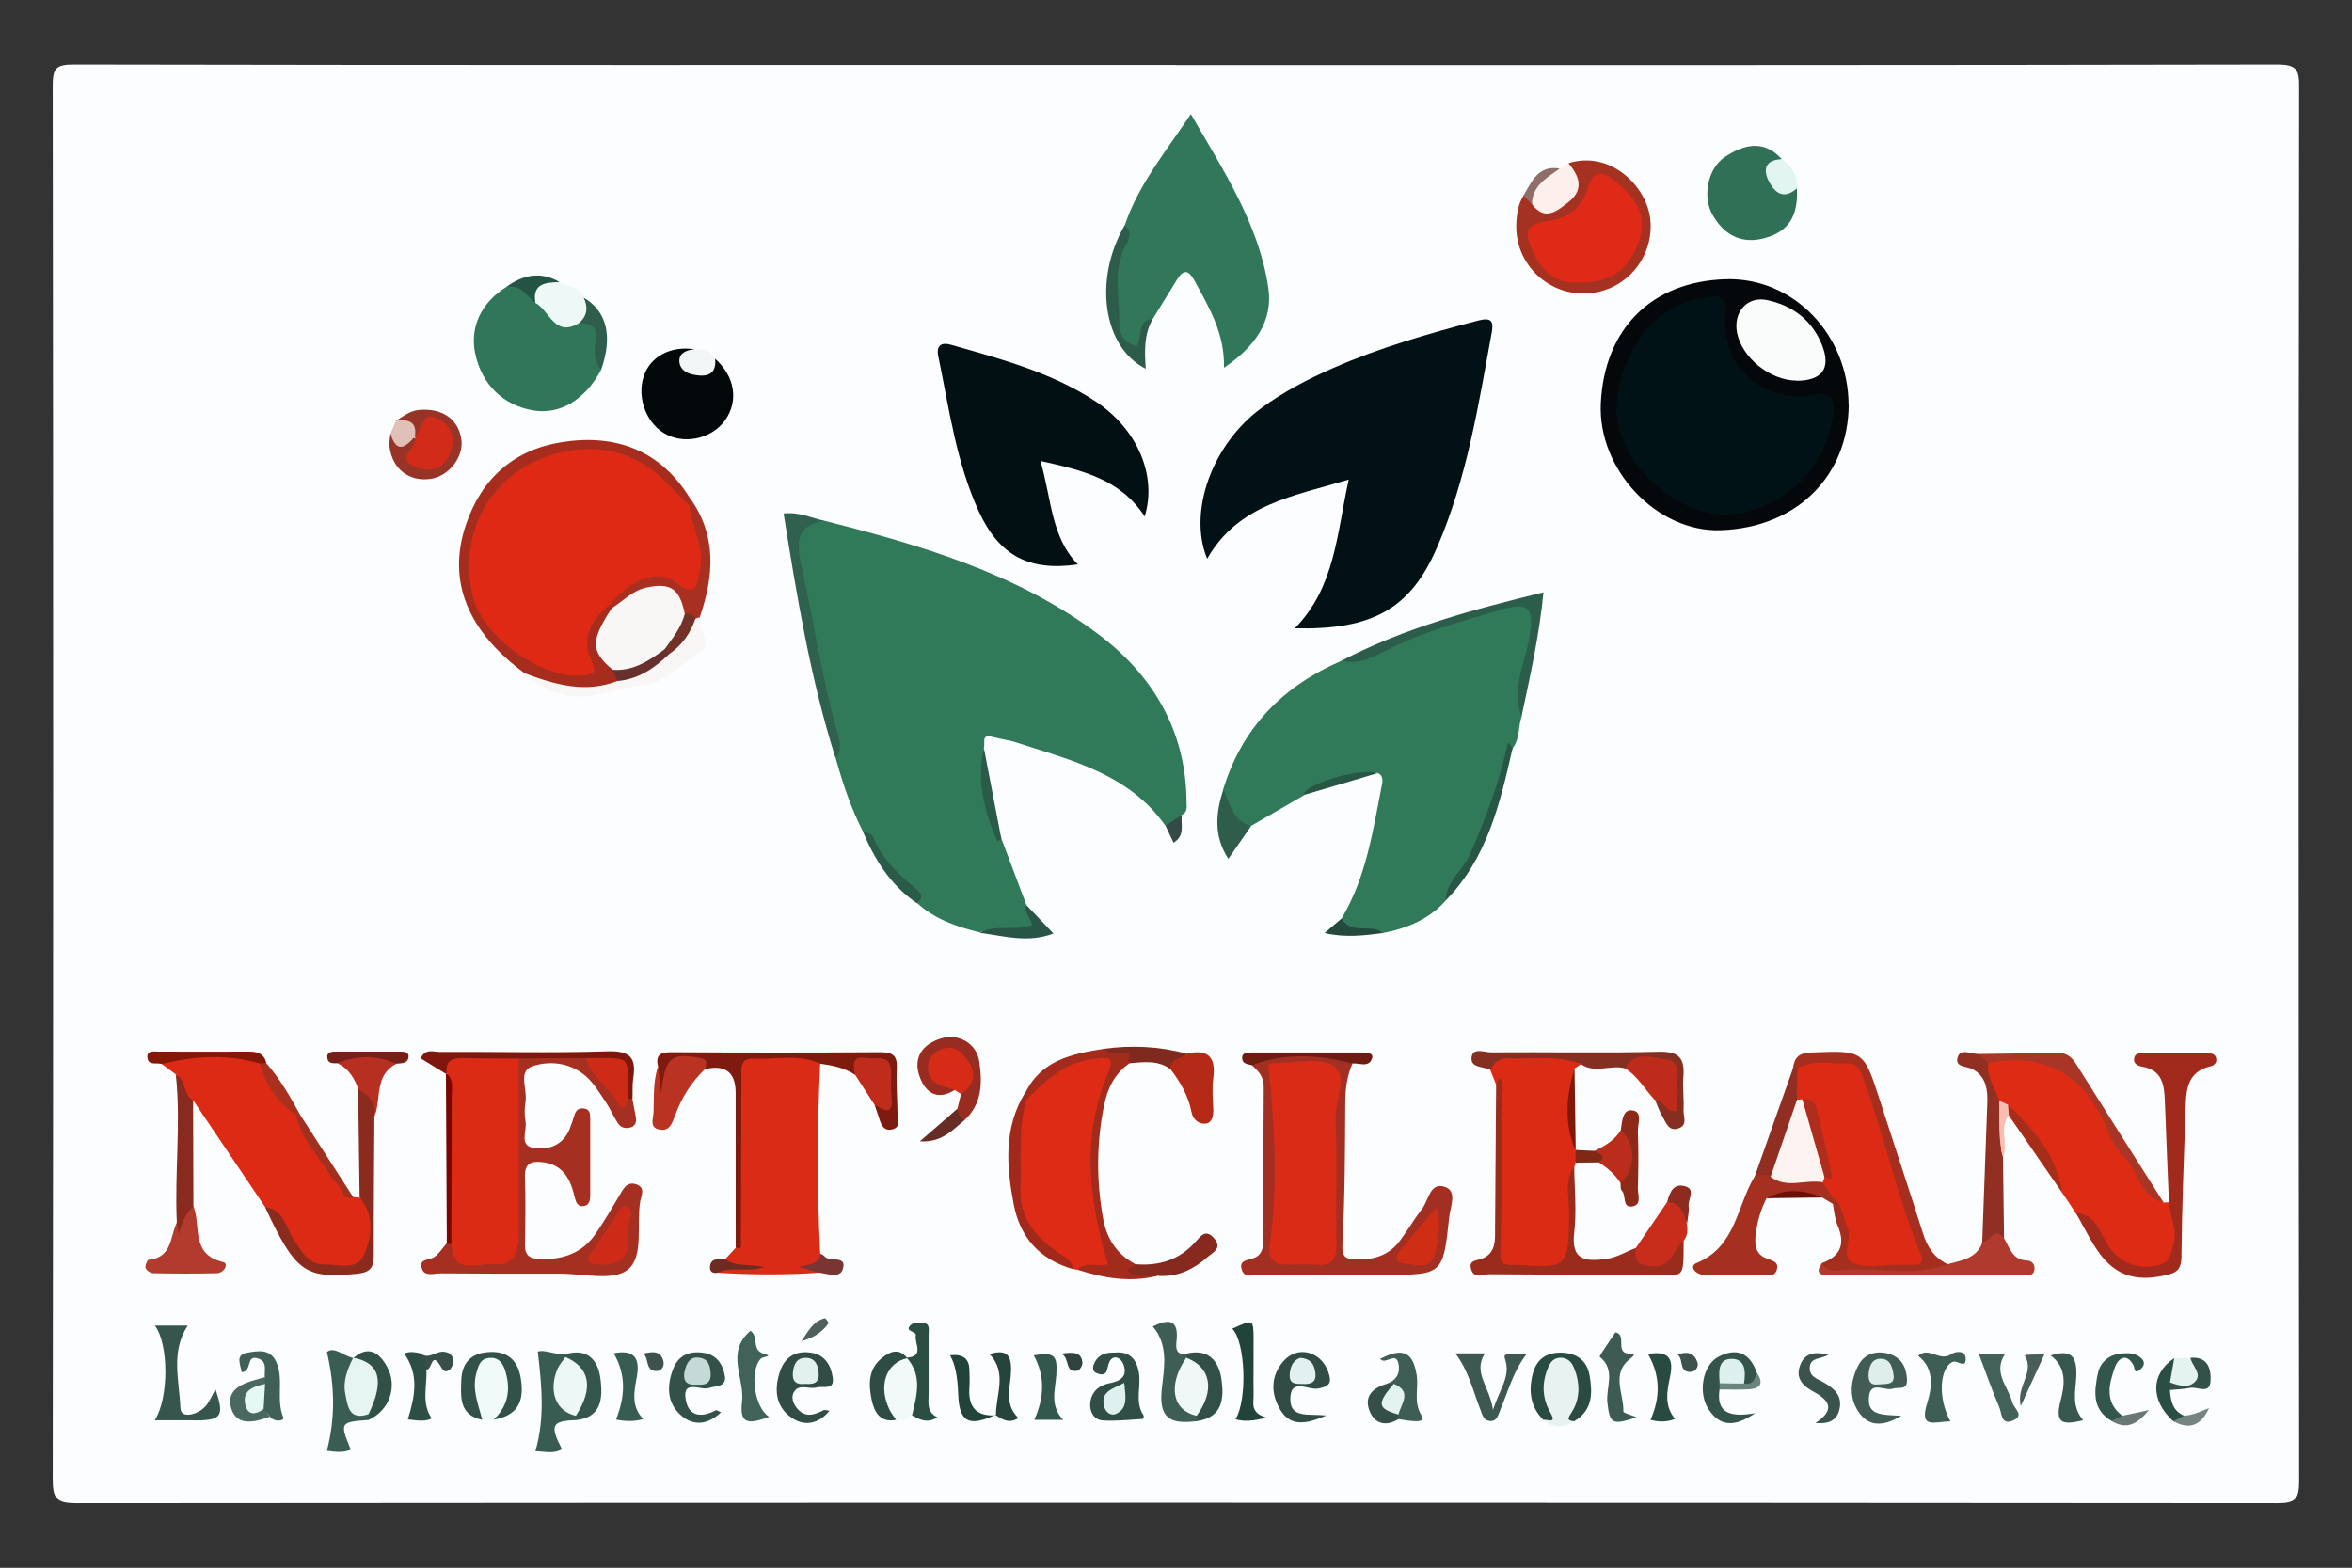
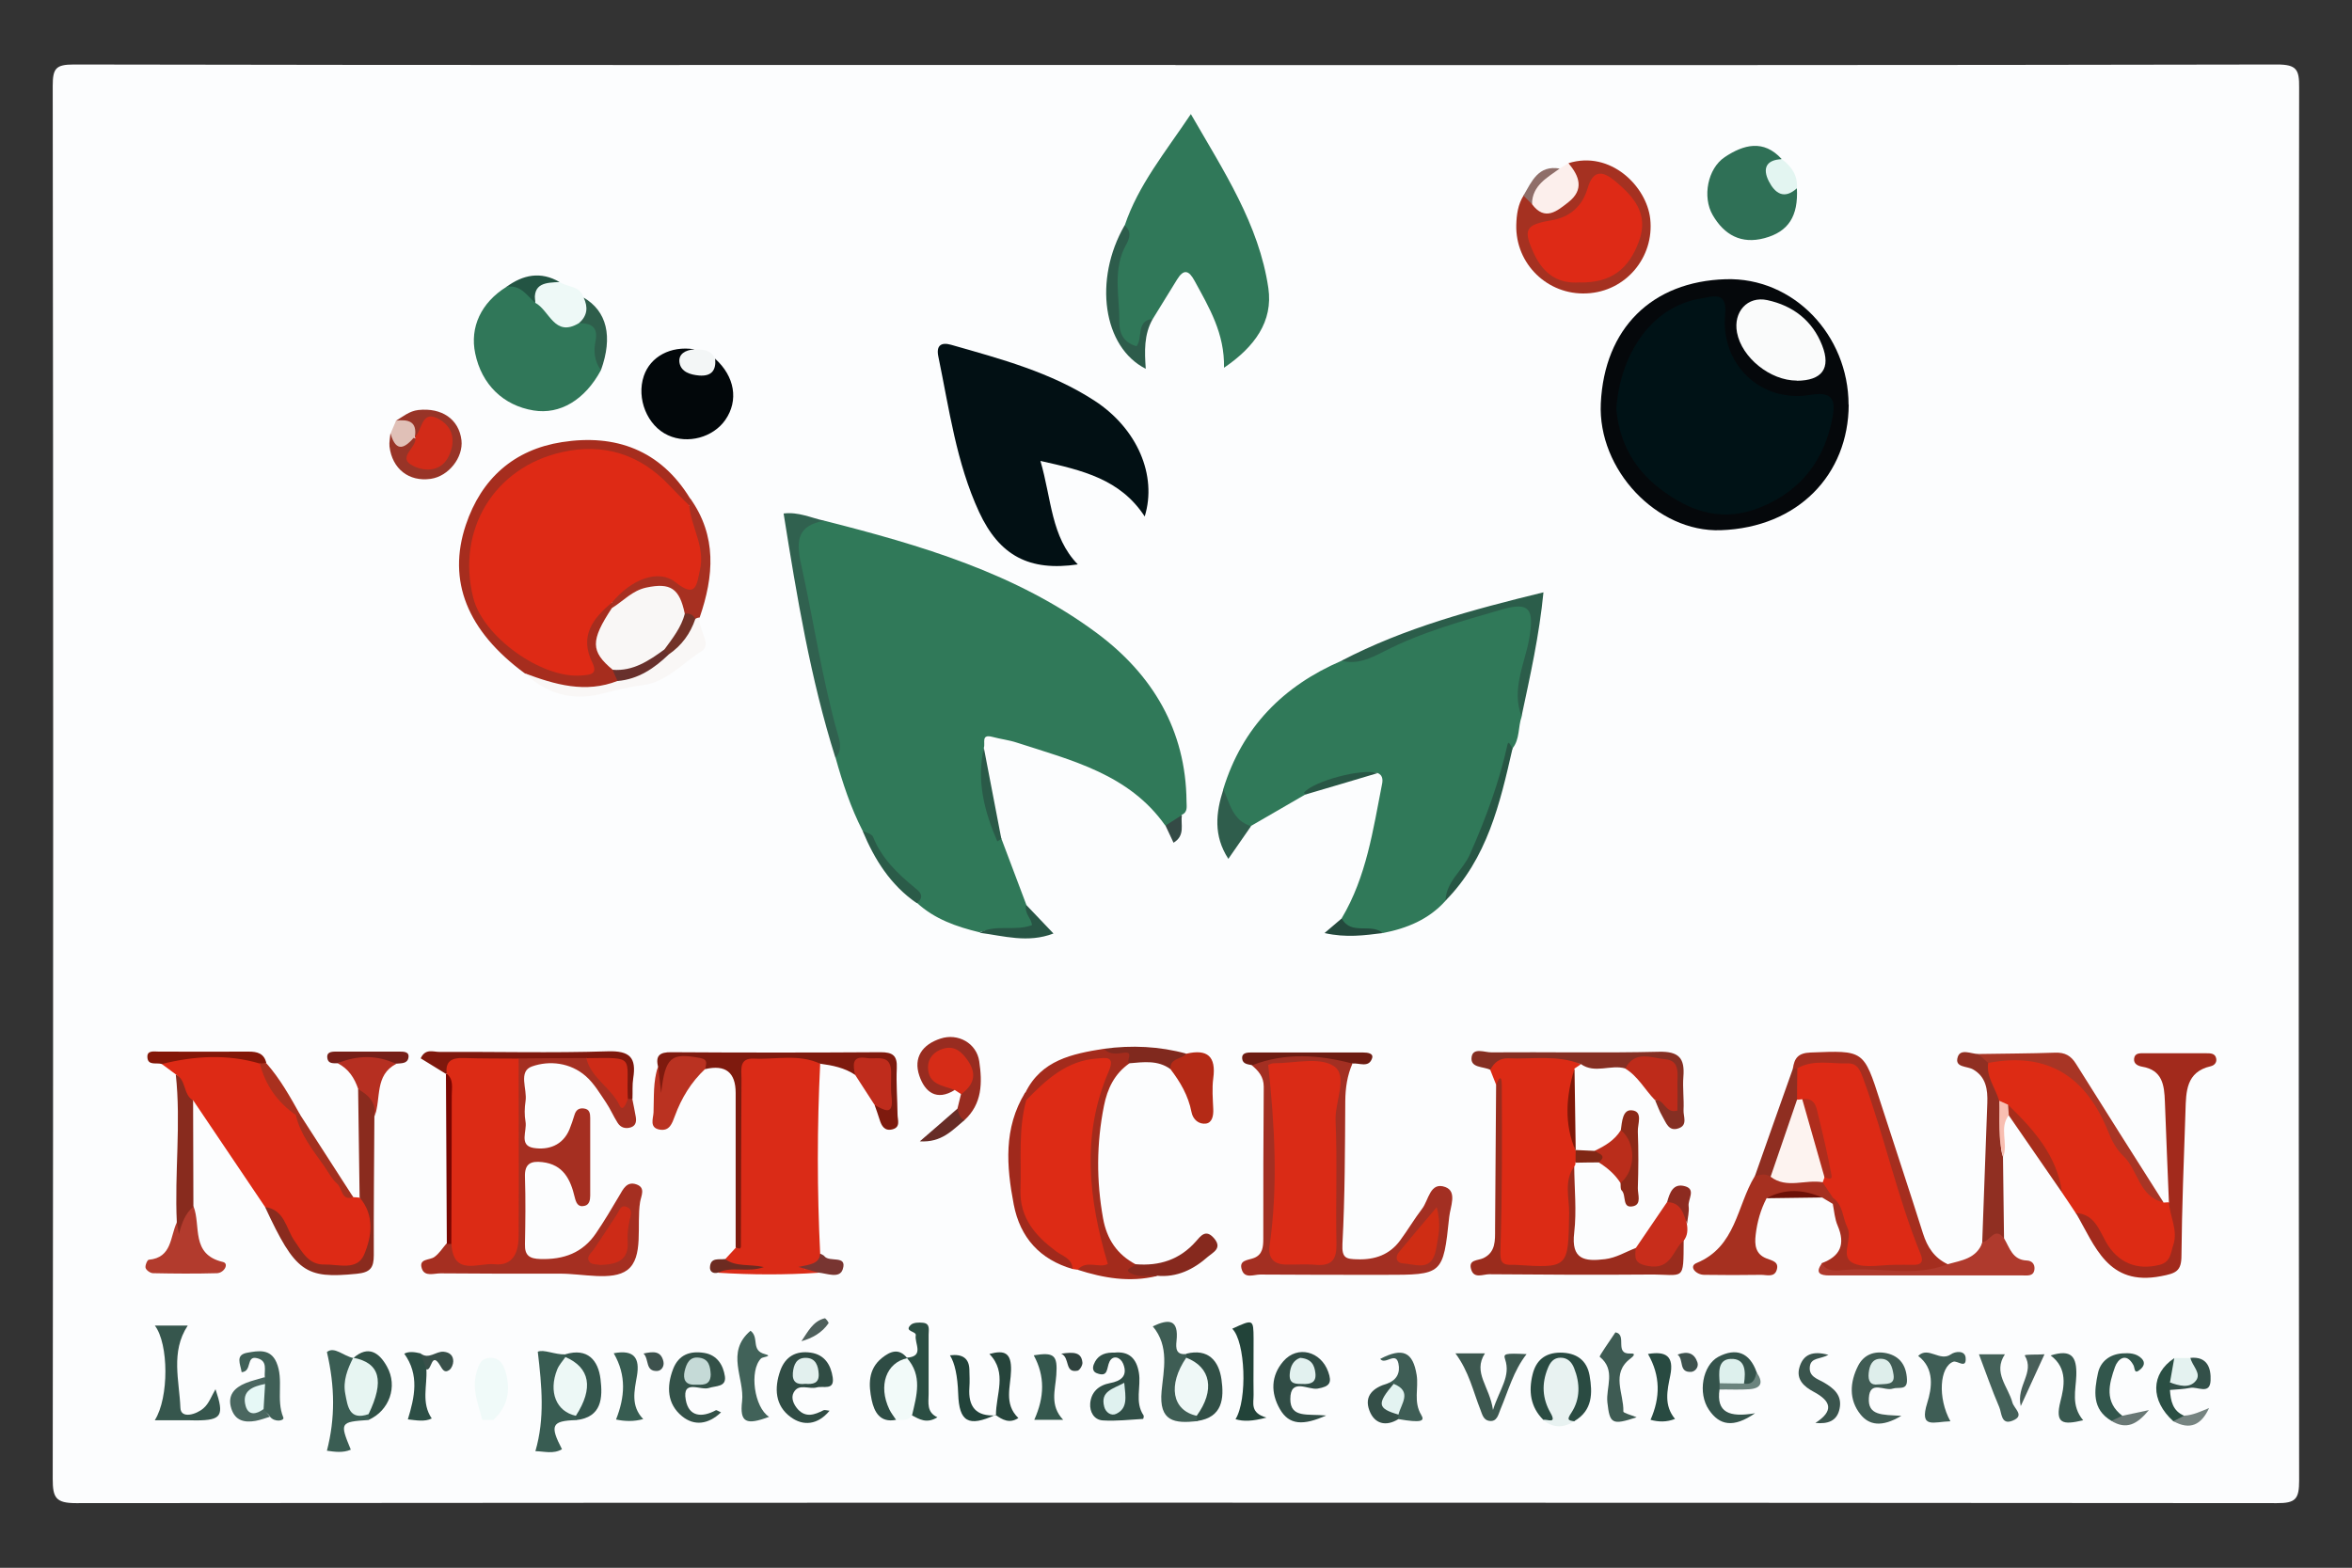
<svg xmlns="http://www.w3.org/2000/svg" id="Calque_3" data-name="Calque 3" viewBox="0 0 157.49 105">
  <rect x="0" y="0" width="157.49" height="105" fill="#333333" stroke="none" />
  <defs>
    <style>
      .cls-1 {
        fill: #e0c0b7;
      }

      .cls-2 {
        fill: #2d4e45;
      }

      .cls-3 {
        fill: #307959;
      }

      .cls-4 {
        fill: #da2b17;
      }

      .cls-5 {
        fill: #3a544d;
      }

      .cls-6 {
        fill: #a52e1f;
      }

      .cls-7 {
        fill: #dd2a15;
      }

      .cls-8 {
        fill: #f8beb1;
      }

      .cls-9 {
        fill: #a32b1c;
      }

      .cls-10 {
        fill: #dd2b14;
      }

      .cls-11 {
        fill: #eff8f7;
      }

      .cls-12 {
        fill: #2a5b48;
      }

      .cls-13 {
        fill: #882b1e;
      }

      .cls-14 {
        fill: #344f48;
      }

      .cls-15 {
        fill: #982c20;
      }

      .cls-16 {
        fill: #405c54;
      }

      .cls-17 {
        fill: #304c44;
      }

      .cls-18 {
        fill: #4a6760;
      }

      .cls-19 {
        fill: #7e1a0e;
      }

      .cls-20 {
        fill: #852f23;
      }

      .cls-21 {
        fill: #697875;
      }

      .cls-22 {
        fill: #723227;
      }

      .cls-23 {
        fill: #e4f2f0;
      }

      .cls-24 {
        fill: #86291e;
      }

      .cls-25 {
        fill: #a72d1b;
      }

      .cls-26 {
        fill: #375c51;
      }

      .cls-27 {
        fill: #2f7056;
      }

      .cls-28 {
        fill: #315147;
      }

      .cls-29 {
        fill: #8c2918;
      }

      .cls-30 {
        fill: #de2a15;
      }

      .cls-31 {
        fill: #7f1808;
      }

      .cls-32 {
        fill: #224339;
      }

      .cls-33 {
        fill: #8f6e69;
      }

      .cls-34 {
        fill: #a62d1e;
      }

      .cls-35 {
        fill: #335049;
      }

      .cls-36 {
        fill: #335148;
      }

      .cls-37 {
        fill: #235443;
      }

      .cls-38 {
        fill: #80291e;
      }

      .cls-39 {
        fill: #fcefec;
      }

      .cls-40 {
        fill: #385c52;
      }

      .cls-41 {
        fill: #dd2b15;
      }

      .cls-42 {
        fill: #26443b;
      }

      .cls-43 {
        fill: #902f22;
      }

      .cls-44 {
        fill: #406057;
      }

      .cls-45 {
        fill: #a73021;
      }

      .cls-46 {
        fill: #2a4e43;
      }

      .cls-47 {
        fill: #802715;
      }

      .cls-48 {
        fill: #22433a;
      }

      .cls-49 {
        fill: #e3f3f1;
      }

      .cls-50 {
        fill: #02070a;
      }

      .cls-51 {
        fill: #2b5d4a;
      }

      .cls-52 {
        fill: #34534b;
      }

      .cls-53 {
        fill: #c82d1b;
      }

      .cls-54 {
        fill: #307759;
      }

      .cls-55 {
        fill: #f0faf9;
      }

      .cls-56 {
        fill: #e3f5f1;
      }

      .cls-57 {
        fill: #275644;
      }

      .cls-58 {
        fill: #38584f;
      }

      .cls-59 {
        fill: #c5dad7;
      }

      .cls-60 {
        fill: #a52f21;
      }

      .cls-61 {
        fill: #edf8f6;
      }

      .cls-62 {
        fill: #b23b2d;
      }

      .cls-63 {
        fill: #2f5d4c;
      }

      .cls-64 {
        fill: #983427;
      }

      .cls-65 {
        fill: #021014;
      }

      .cls-66 {
        fill: #36564d;
      }

      .cls-67 {
        fill: #2e4c44;
      }

      .cls-68 {
        fill: #285645;
      }

      .cls-69 {
        fill: #3a5d53;
      }

      .cls-70 {
        fill: #34574d;
      }

      .cls-71 {
        fill: #be2b1a;
      }

      .cls-72 {
        fill: #b62f21;
      }

      .cls-73 {
        fill: #05080b;
      }

      .cls-74 {
        fill: #416259;
      }

      .cls-75 {
        fill: #af3a2d;
      }

      .cls-76 {
        fill: #285545;
      }

      .cls-77 {
        fill: #a0291c;
      }

      .cls-78 {
        fill: #7e180d;
      }

      .cls-79 {
        fill: #4f605c;
      }

      .cls-80 {
        fill: #6d1c12;
      }

      .cls-81 {
        fill: #7a0601;
      }

      .cls-82 {
        fill: #304c45;
      }

      .cls-83 {
        fill: #8d2b20;
      }

      .cls-84 {
        fill: #68302c;
      }

      .cls-85 {
        fill: #f2faf9;
      }

      .cls-86 {
        fill: #34564d;
      }

      .cls-87 {
        fill: #24493d;
      }

      .cls-88 {
        fill: #ddf0ed;
      }

      .cls-89 {
        fill: #dc2b15;
      }

      .cls-90 {
        fill: #6b847e;
      }

      .cls-91 {
        fill: #2a4b42;
      }

      .cls-92 {
        fill: #a2301f;
      }

      .cls-93 {
        fill: #325149;
      }

      .cls-94 {
        fill: #de2a16;
      }

      .cls-95 {
        fill: #3e5d54;
      }

      .cls-96 {
        fill: #761f18;
      }

      .cls-97 {
        fill: #831708;
      }

      .cls-98 {
        fill: #3e5b53;
      }

      .cls-99 {
        fill: #e6f8f6;
      }

      .cls-100 {
        fill: #672c26;
      }

      .cls-101 {
        fill: #783531;
      }

      .cls-102 {
        fill: #485e59;
      }

      .cls-103 {
        fill: #deeeeb;
      }

      .cls-104 {
        fill: #304e46;
      }

      .cls-105 {
        fill: #384f49;
      }

      .cls-106 {
        fill: #b42a16;
      }

      .cls-107 {
        fill: #32564c;
      }

      .cls-108 {
        fill: #001216;
      }

      .cls-109 {
        fill: #a9301e;
      }

      .cls-110 {
        fill: #314f46;
      }

      .cls-111 {
        fill: #011115;
      }

      .cls-112 {
        fill: #e8f2f1;
      }

      .cls-113 {
        fill: #f9f7f6;
      }

      .cls-114 {
        fill: #e2f0ee;
      }

      .cls-115 {
        fill: #2d5c4b;
      }

      .cls-116 {
        fill: #fafbfb;
      }

      .cls-117 {
        fill: #e7f5f2;
      }

      .cls-118 {
        fill: #a53121;
      }

      .cls-119 {
        fill: #af2d1d;
      }

      .cls-120 {
        fill: #2b4e43;
      }

      .cls-121 {
        fill: #8a2b1e;
      }

      .cls-122 {
        fill: #ce2b17;
      }

      .cls-123 {
        fill: #bf2c1c;
      }

      .cls-124 {
        fill: #dff1ef;
      }

      .cls-125 {
        fill: #30614f;
      }

      .cls-126 {
        fill: #cf2d14;
      }

      .cls-127 {
        fill: #6d2b21;
      }

      .cls-128 {
        fill: #a83525;
      }

      .cls-129 {
        fill: #446159;
      }

      .cls-130 {
        fill: #fdf3f0;
      }

      .cls-131 {
        fill: #e2f1ef;
      }

      .cls-132 {
        fill: #344a45;
      }

      .cls-133 {
        fill: #2f423e;
      }

      .cls-134 {
        fill: #ba3221;
      }

      .cls-135 {
        fill: #a63020;
      }

      .cls-136 {
        fill: #cd2b17;
      }

      .cls-137 {
        fill: #3d514d;
      }

      .cls-138 {
        fill: #ba2d1b;
      }

      .cls-139 {
        fill: #eef9f7;
      }

      .cls-140 {
        fill: #3d5850;
      }

      .cls-141 {
        fill: #3e5d55;
      }

      .cls-142 {
        fill: #da2b16;
      }

      .cls-143 {
        fill: #f3f6f6;
      }

      .cls-144 {
        fill: #d62c17;
      }

      .cls-145 {
        fill: #a32f22;
      }

      .cls-146 {
        fill: #d22b18;
      }

      .cls-147 {
        fill: #6c1007;
      }

      .cls-148 {
        fill: #768481;
      }

      .cls-149 {
        fill: #a22a1c;
      }

      .cls-150 {
        fill: #9a2c1d;
      }

      .cls-151 {
        fill: #2a5a48;
      }

      .cls-152 {
        fill: #8f2e21;
      }

      .cls-153 {
        fill: #fcfdfe;
      }

      .cls-154 {
        fill: #307859;
      }

      .cls-155 {
        fill: #2e5e4b;
      }

      .cls-156 {
        fill: #284a41;
      }
    </style>
  </defs>
  <path class="cls-153" d="M78.71,4.36c24.59,0,49.18,.01,73.77-.04,1.32,0,1.48,.36,1.47,1.54-.04,31.1-.04,62.2,0,93.3,0,1.23-.23,1.52-1.5,1.51-49.12-.04-98.24-.04-147.36,0-1.36,0-1.56-.37-1.56-1.62,.04-31.1,.04-62.2,0-93.3,0-1.17,.21-1.43,1.41-1.43,24.59,.05,49.18,.03,73.77,.03Z" />
  <path class="cls-3" d="M57.76,55.64c-.8-1.56-1.34-3.21-1.81-4.89,.16-1.18-.25-2.28-.58-3.35-1.06-3.4-1.39-6.95-2.18-10.4-.39-1.69,.02-2.05,1.99-2.13,6.46,1.64,12.87,3.51,18.29,7.55,3.69,2.75,5.94,6.47,5.98,11.26,0,.32,.1,.71-.32,.89-.26,.41-.4,1-1.11,.71-2.42-3.43-6.25-4.35-9.92-5.54-.54-.18-1.11-.24-1.66-.39-.77-.2-.45,.42-.56,.72-.12,2.13,.25,4.16,1.17,6.09,.56,1.48,1.11,2.96,1.67,4.43,.05,.23,.12,.45,.27,.62,.91,1.04,.2,1.14-.68,1.27-.92,.13-1.81-.38-2.72-.04-1.53-.37-3.01-.88-4.2-1.98-1.15-1.66-2.61-3.09-3.63-4.84Z" />
  <path class="cls-3" d="M81.91,52.85c1.27-4.14,4.01-6.91,7.93-8.6,3.42-.98,6.58-2.72,10.09-3.46,.16-.03,.31-.15,.48-.19,2.31-.56,2.66-.1,2.21,2.32-.31,1.67-.88,3.32-.73,5.07-.25,.7-.11,1.5-.61,2.13-.95,2.17-1.34,4.54-2.4,6.69-.62,1.24-1.49,2.29-2.09,3.52-1.12,1.25-2.59,1.85-4.2,2.16-.53-.23-1.08-.11-1.63-.12-.62,0-1.1-.12-1.12-.87,1.66-2.78,2.1-5.93,2.71-9.03,.05-.28,.02-.57-.31-.7-1.79-.14-3.29,.71-4.82,1.43-1.22,.71-2.44,1.41-3.66,2.12-1.81,.06-1.75-1.27-1.86-2.48Z" />
-   <path class="cls-111" d="M80.83,37.42c-1.3-3.17,.35-7.68,3.63-10.09,1.48-1.09,3.1-1.93,4.78-2.67,3.14-1.38,6.42-2.32,9.73-3.19,.88-.23,1.05,.03,.92,.77-.89,4.89-1.67,9.81-3.66,14.41-1.78,4.12-4.32,5.55-9.53,5.43,2.71-2.77,2.81-6.34,3.61-9.96-3.71,1.11-7.4,1.66-9.47,5.29Z" />
  <path class="cls-65" d="M69.67,30.88c.75,2.56,.7,5.07,2.5,6.92-3.24,.48-5.25-.58-6.61-3.51-1.53-3.31-2-6.9-2.73-10.42-.15-.72,.18-.97,.85-.78,3.33,.95,6.69,1.84,9.63,3.76,2.83,1.85,4.19,4.98,3.34,7.74-1.63-2.5-4.16-3.09-6.98-3.72Z" />
  <path class="cls-154" d="M75.31,15.1c.91-2.71,2.71-4.89,4.43-7.46,2.19,3.81,4.56,7.37,5.19,11.66,.32,2.22-.91,3.93-2.97,5.33,.05-2.3-1-4.04-1.97-5.82-.38-.7-.72-.83-1.18-.08-.54,.88-1.08,1.75-1.62,2.63-.48,.21-.62,.62-.71,1.09-.08,.39,.22,1.03-.54,1.01-.52,0-.82-.41-.96-.86-.48-1.65-.79-3.32-.33-5.04,.22-.82,.68-1.57,.64-2.45Z" />
  <path class="cls-7" d="M23.66,80.18c.14,0,.28,.02,.42,.03,1.58,.95,.66,2.45,.67,3.66,0,1.04-1.05,1.12-1.96,1.21-1.52,.15-2.49-.43-3.22-1.75-.49-.89-.95-1.84-1.81-2.48-1.61-2.38-3.21-4.77-4.82-7.15-1.21-.03-.5-1.34-1.16-1.74-.32-.23-.63-.47-.95-.7,.54-.72,1.33-.58,2.05-.55,1.42,.06,2.86-.21,4.27,.15,1.02,1.15,1.58,2.65,2.73,3.71,1.02,2.03,2.26,3.91,3.77,5.61Z" />
  <path class="cls-4" d="M54.92,71.24c-.21,4.24-.21,8.49,0,12.73,.41,1.09-.63,.77-1.06,1.04,.37-.13,.74-.31,.94,.23-2.24,.15-4.48,.14-6.71,0,.75-1.03,1.9,.13,2.62-.4-.68-.07-1.55,.44-2.15-.51,.24-.26,.48-.52,.72-.78,.47-1.51,.15-3.05,.19-4.58,.06-2.36,.05-4.73,0-7.09-.02-.9,.27-1.33,1.17-1.18,1.42,.23,2.98-.55,4.29,.54Z" />
  <path class="cls-10" d="M138.99,81.24c-.3-.45-.6-.91-.91-1.36-.84-2.14-2.04-4.03-3.74-5.58-.31-.15-.57-.35-.77-.63-.27-.6-.36-1.26-.69-1.83-.24-.42-.12-.73,.33-.9,5.62-.03,4.59-.94,7.87,4.15,1.19,1.86,2.1,3.93,3.79,5.45,.12,0,.24-.02,.36-.02,.85,1.19,.59,2.48,.34,3.77-.12,.61-.62,.79-1.18,.77-1.17-.03-2.44,.32-3.24-.99-.62-1.01-1.08-2.16-2.16-2.81Z" />
  <path class="cls-89" d="M100.19,72.67c-.13-.34-.26-.67-.4-1.01-.11-.41,.11-.8,.42-.81,1.89-.05,3.84-.71,5.64,.43-.14,.1-.29,.2-.43,.29-.24,1.84-.42,3.69,.08,5.52v-.08c.15,.29,.14,.57-.01,.85,.01,.1-.01,.19-.08,.26-.36,1.81-.14,3.65-.14,5.47,0,1.01-.29,1.53-1.35,1.46-.23-.01,.06,0-.17,0-1.08-.05-2.32,.37-3.21-.2-1.1-.69,0-1.86-.07-2.83-.18-2.74-.05-5.5-.07-8.25,0-.37,.22-.8-.2-1.1Z" />
  <path class="cls-73" d="M123.79,27.1c-.02,4.68-3.39,8.23-8.57,8.41-4.27,.15-8.24-4.05-8.03-8.5,.24-5.02,3.42-8.16,8.36-8.31,4.55-.14,8.22,3.75,8.23,8.4Z" />
  <path class="cls-41" d="M72.16,85.04c-.11-.02-.22-.03-.33-.05-.3-.45-.79-.63-1.23-.9-1.33-.82-2.28-2.02-2.45-3.55-.26-2.31-.49-4.67,.45-6.93,1.12-1.87,2.88-2.73,4.94-3.03,.9-.13,1.44,.12,.93,1.28-1.73,3.97-1.66,7.99-.06,11.98,.37,.91,.07,1.13-.73,1.2-.52,.05-1.03-.12-1.54,0Z" />
  <path class="cls-54" d="M40.24,24.79c-1.07,1.99-2.74,2.99-4.51,2.7-2.03-.33-3.48-1.74-3.91-3.82-.37-1.76,.4-3.4,2.08-4.45,.85-.36,1.51-.07,2.06,.59,.91,.78,1.57,2.07,3.13,1.52,.86,.01,1.16,.49,1.18,1.3,.02,.72-.26,1.43-.03,2.15Z" />
  <path class="cls-60" d="M42.34,73.6c.08,.4,.16,.79,.23,1.19,.05,.3,.02,.59-.32,.71-.37,.12-.7,.02-.9-.31-.28-.44-.48-.92-.77-1.35-.42-.62-.81-1.29-1.36-1.77-1.03-.9-2.42-1.06-3.59-.65-.96,.33-.31,1.53-.44,2.33-.07,.45-.08,.93,0,1.38,.11,.61-.46,1.58,.53,1.75,.99,.16,1.96-.16,2.41-1.24,.13-.32,.24-.65,.34-.98,.1-.33,.31-.47,.64-.42,.37,.05,.41,.33,.41,.64,0,1.73,0,3.46,0,5.19,0,.3-.06,.62-.38,.69-.45,.11-.57-.22-.66-.59-.28-1.18-.76-2.18-2.17-2.34-.78-.09-1.19,.11-1.16,1,.05,1.5,.03,3,0,4.5-.02,.77,.32,.97,1.03,.99,1.56,.05,2.84-.41,3.73-1.73,.55-.81,1.05-1.65,1.55-2.5,.27-.46,.51-.99,1.15-.77,.64,.22,.32,.76,.25,1.18-.25,1.57,.27,3.71-.86,4.56-1.01,.75-2.99,.23-4.54,.24-2.66,.01-5.31,0-7.97-.02-.43,0-1.05,.24-1.24-.31-.24-.7,.52-.55,.84-.79,.32-.23,.54-.59,.8-.89,.19-.09,.36-.07,.52,.07,.79,.88,1.79,1.08,2.83,.66,1.16-.46,.96-1.58,.97-2.54,.05-2.99-.16-5.98,.01-8.97,.04-.62-.04-1.29,.52-1.76,1.31-.15,2.63-.02,3.93-.07,.97-.02,1.22,.91,1.81,1.39,.52,.42,.68,1.21,1.44,1.37,.15,0,.28,.06,.39,.15Z" />
  <path class="cls-145" d="M90.56,71.23c-.35,.8-.47,1.63-.48,2.51-.02,3.19-.02,6.38-.19,9.57-.05,.97,.26,1.01,1,1.03,1.18,.04,2.16-.31,2.86-1.26,.51-.69,.95-1.44,1.47-2.12,.45-.58,.53-1.84,1.56-1.46,.81,.3,.33,1.33,.26,2-.41,3.89-.43,3.88-4.37,3.88-2.76,0-5.53,0-8.29-.02-.42,0-1.02,.29-1.22-.3-.24-.68,.4-.65,.81-.81,.58-.23,.62-.75,.62-1.29,0-3.39,0-6.79,.03-10.18,0-.67-.35-1.05-.79-1.43-.06-.32,.03-.59,.39-.61,1.99-.09,3.99-.06,5.98,0,.24,0,.35,.25,.33,.51Z" />
  <path class="cls-50" d="M47.89,24.03c1.31,1.18,1.58,2.79,.68,4.09-.82,1.18-2.52,1.64-3.84,1.03-1.39-.63-2.13-2.46-1.62-3.97,.44-1.3,1.8-2.03,3.36-1.79-.04,.35-.46,.74-.03,1.04,.61,.44,.98-.2,1.45-.41Z" />
  <path class="cls-149" d="M138.99,81.24c1.23,.06,1.55,1.09,2.02,1.93,.79,1.4,2.07,1.93,3.6,1.54,.75-.19,.74-.82,.91-1.32,.34-.99-.23-1.91-.29-2.88-.09-2.25-.19-4.5-.27-6.74-.04-1.09-.16-2.1-1.52-2.33-.27-.05-.59-.18-.54-.55,.05-.38,.4-.35,.67-.35,1.39,0,2.77,0,4.16,0,.29,0,.61,0,.67,.37,.04,.25-.12,.44-.37,.5-1.66,.38-1.65,1.71-1.69,2.99-.11,3.23-.24,6.46-.27,9.69,0,1.05-.37,1.19-1.37,1.38-3.56,.69-4.41-2.02-5.7-4.23Z" />
  <path class="cls-27" d="M120.32,12.61c.1,1.86-.56,2.91-2.17,3.34-1.56,.42-2.7-.22-3.47-1.55-.7-1.21-.34-3.11,.81-3.88,1.25-.83,2.59-1.21,3.81,.13-1.08,1.39-.14,1.72,1.01,1.96Z" />
  <path class="cls-34" d="M35.13,45.09c-3.85-2.84-5.19-6.19-3.94-9.93,1.04-3.11,3.23-5.05,6.44-5.55,3.58-.56,6.59,.53,8.57,3.76,.11,.15,.11,.31,.02,.47-.85,.15-1.25-.49-1.68-1-1.96-2.3-6.02-3.04-8.87-1.38-2.77,1.61-4.21,4.55-3.59,7.93,.46,2.5,3.39,5.08,5.98,5.3,.73,.06,1.06-.06,.95-.92-.19-1.55,.26-2.83,1.84-3.49,.16,.07,.26,.19,.31,.35,.06,.49-.21,.87-.43,1.27-.63,1.14-.23,2.07,.56,2.94,.19,.34,.31,.68,.08,1.05-2.21,.73-4.28,.41-6.24-.8Z" />
  <path class="cls-150" d="M100.19,72.67c.13-.4,.36-.79,.37,0,.02,3.67,.03,7.34-.09,11.01-.03,.78,.04,1.06,.8,1.03,.06,0,.11,0,.17,0,3.6,.23,3.57,.23,3.63-3.43,.02-1.05-.37-2.17,.34-3.16,.01,1.48,.17,2.97,0,4.43-.22,1.81,.69,1.95,2.06,1.78,.76-.09,1.38-.49,2.07-.75,.77,.92,1.47,.89,2.25-.03,.27-.32,.19-1.13,.98-.78,.03,.01,.04,.1,.03,.14,0,.05-.04,.11-.06,.16-.02,2.83,.07,2.27-2.31,2.29-3.57,.03-7.14,.01-10.71-.02-.41,0-1,.31-1.2-.29-.24-.71,.44-.61,.81-.79,.83-.4,.78-1.19,.78-1.94,.02-3.22,.05-6.44,.07-9.66Z" />
  <path class="cls-135" d="M118.29,80.25c-.4,.77-.63,1.59-.73,2.45-.08,.67-.02,1.29,.72,1.58,.38,.15,.86,.22,.69,.77-.16,.52-.67,.33-1.04,.33-1.27,.02-2.54,.02-3.81,0-.57,0-1.06-.57-.52-.79,2.65-1.09,2.69-3.82,3.89-5.8,.39-.5,.87-.46,1.38-.25,1,.33,2.07,.01,3.07,.36,.53,.25,.89,.63,.99,1.23,0,.19-.08,.35-.22,.49-.23-.14-.47-.28-.7-.42-1.24-.24-2.49-.32-3.72,.05Z" />
  <path class="cls-6" d="M122.71,80.62c.01-.13,.03-.26,.04-.38,1.3,.23,1.33,1.4,1.36,2.26,.04,1.42,.51,1.88,1.94,1.8,2.15-.12,2.1,0,1.39-2.08-.78-2.29-1.48-4.61-2.14-6.93-1.06-3.74-1.02-3.76-4.79-3.5-.18-.02-.33-.1-.46-.22,.1-.69,.34-1.05,1.19-1.08,3.56-.14,3.55-.18,4.66,3.28,.95,2.95,1.93,5.88,2.86,8.83,.29,.92,.76,1.64,1.64,2.06,.05,.35-.11,.55-.46,.55-2.46,.04-4.91,.02-7.37,0-.38,0-.68-.13-.59-.61,1.25-.46,1.6-1.27,1.07-2.51-.2-.46-.23-.98-.33-1.48Z" />
  <path class="cls-118" d="M105.02,10.93c2.81-.88,5.24,1.54,5.48,3.73,.28,2.56-1.63,4.88-4.27,4.99-2.61,.12-4.76-1.98-4.7-4.58,.02-.7,.11-1.37,.49-1.98,.48-.22,.63,.28,.95,.42,1.85,.25,2.28-.28,2.06-2.59Z" />
  <path class="cls-19" d="M54.92,71.24c-1.43-.67-2.96-.27-4.44-.34-1.01-.05-.83,.74-.83,1.35-.02,3.75-.03,7.5-.04,11.24,0,.04-.05,.13-.07,.13-.09,0-.19-.04-.28-.07,0-3.45,0-6.9,0-10.35q0-2.07-2.03-1.6c-1.82-.93-2.3,.51-2.93,1.92-.54-.81-.38-1.44-.23-2.06-.2-.77,.12-1,.88-.99,4.67,.03,9.34,.03,14.01,0,.8,0,1.13,.21,1.09,1.06-.05,1.03,.04,2.07,.05,3.11,0,.36,.23,.86-.36,1-.51,.12-.71-.23-.84-.65-.1-.33-.22-.65-.33-.97,1.29-.51,.77-1.61,.44-2.24-.46-.87-1.24-.56-1.76,.2-.7-.47-1.51-.63-2.33-.74Z" />
  <path class="cls-9" d="M72.16,85.04c.59-.69,1.45-.07,2.02-.39-1.29-4.33-1.78-8.62,.05-12.87,.47-1.09-.2-.93-.75-.89-2.04,.13-3.43,1.42-4.76,2.79-.17-.15-.19-.31-.06-.5,1.07-2.19,3.14-2.6,5.25-2.94,.53,.22,1.09,.03,1.63,.12,.96,.17,.22,.55,.09,.85-1,.7-1.48,1.69-1.71,2.86-.5,2.51-.51,5-.06,7.52,.25,1.4,.94,2.43,2.19,3.09,.21,.72,1.16,.12,1.41,.78-1.81,.44-3.57,.14-5.3-.42Z" />
  <path class="cls-121" d="M17.76,80.84c1.3,.18,1.39,1.44,1.95,2.25,.53,.76,.95,1.63,2.03,1.6,.93-.02,2.17,.43,2.64-.66,.52-1.23,.72-2.63-.3-3.83-.03-2.42-.07-4.83-.1-7.25,1.43-.05,1.34,.83,1.09,1.8-.02,3.1-.05,6.21-.04,9.31,0,.85-.23,1.16-1.15,1.25-3.44,.34-4.1-.1-6.13-4.47Z" />
  <path class="cls-43" d="M133.13,71.19c-.14,.95,.49,1.68,.73,2.53,.52,1.22-.17,2.53,.26,3.76,.02,1.82,.05,3.65,.07,5.47-.35,.16-.69,.26-.99,.57-.4,.41-.55,.11-.47-.34,.11-3.11,.23-6.21,.34-9.32,.03-.89-.08-1.74-.96-2.24-.4-.23-1.25-.11-1.02-.83,.19-.59,.9-.2,1.38-.2,.21,.21,.86-.06,.66,.6Z" />
  <path class="cls-75" d="M132.74,83.18c.5,0,.82-1.1,1.46-.23,.37,.62,.55,1.43,1.51,1.47,.33,.01,.54,.22,.52,.56-.04,.51-.45,.44-.78,.44-4.33,0-8.66,0-12.98,0-.56,0-.96-.15-.48-.8,.39,.6,1.01,.48,1.55,.43,2.29-.21,4.63,.51,6.87-.38,.93-.26,1.95-.37,2.34-1.48Z" />
  <path class="cls-51" d="M101.89,47.99c-.72-1.84,.23-3.56,.52-5.29,.31-1.87,.03-2.42-1.81-1.89-2.69,.78-5.4,1.52-7.91,2.81-.9,.46-1.8,.91-2.86,.63,4.22-2.2,8.77-3.42,13.52-4.58-.28,2.88-.89,5.6-1.47,8.32Z" />
  <path class="cls-125" d="M55.18,34.88c-1.76,.31-1.9,1.29-1.54,2.91,.85,3.83,1.41,7.72,2.49,11.5,.14,.49,.24,1.02-.19,1.46-1.68-5.32-2.58-10.79-3.47-16.36,1-.12,1.83,.29,2.7,.48Z" />
  <path class="cls-20" d="M105.85,71.27c-1.58-.64-3.23-.32-4.86-.39-.58-.02-.95,.29-1.2,.77-.47-.24-1.36-.11-1.25-.86,.1-.66,.88-.3,1.33-.31,3.74-.03,7.48,.05,11.22-.04,1.34-.03,1.73,.44,1.63,1.67-.06,.74,.05,1.5,.01,2.24-.02,.41,.29,.99-.31,1.21-.69,.26-.86-.38-1.11-.8-.2-.34-.33-.72-.49-1.09,.68-.1,1.25-.22,1.09-1.18-.14-.83-.55-1.11-1.33-1.22-.64-.09-1.14,.39-1.75,.29-.97-.29-2.04,.38-2.98-.3Z" />
  <path class="cls-62" d="M12.96,80.8c.51,1.3-.21,3.21,1.97,3.72,.42,.1,.09,.73-.4,.75-1.43,.04-2.86,.03-4.28,0-.18,0-.45-.19-.5-.35-.05-.15,.11-.54,.21-.55,1.58-.14,1.42-1.56,1.89-2.52-.23,0,.28-.05,.14,.12-.08,.11,.1,.19,.1,.16-.11-.71,.05-1.24,.87-1.34Z" />
  <path class="cls-128" d="M133.13,71.19c-.22-.2-.44-.4-.66-.6,1.72-.03,3.43-.03,5.15-.09,.65-.02,1.05,.2,1.39,.75,1.94,3.1,3.9,6.19,5.86,9.28-1.66-.38-1.69-2.18-2.71-3.13-.44-.41-.76-1.02-.99-1.6-1.47-3.67-4.03-5.38-8.04-4.61Z" />
  <path class="cls-113" d="M35.13,45.09c2.03,.76,4.07,1.36,6.23,.51,.94-.84,2.21-1.13,3.15-1.97,.86-.56,1.19-1.56,1.9-2.25,.14-.09,.29-.09,.44-.02-.14,.79,.87,1.79,.13,2.25-1.28,.81-2.36,2.09-3.96,2.28-.97,.12-1.9,.37-2.84,.6-1.94,.46-3.61-.06-5.05-1.4Z" />
  <path class="cls-134" d="M44.07,71.44c.06,.49,.11,.99,.2,1.76,.28-2.42,.66-2.71,2.62-2.34,.56,.11,.38,.42,.33,.73-.94,.88-1.59,1.95-2.03,3.15-.19,.51-.36,1.04-1.04,.91-.68-.13-.41-.74-.39-1.14,.04-1.03-.04-2.07,.3-3.07Z" />
  <path class="cls-13" d="M12.96,80.8c-.57,.48-.79,1.13-.98,1.85-.05-.26-.09-.53-.14-.79-.16-3.3,.29-6.61-.07-9.9,.72,.36,.48,1.35,1.16,1.74,0,2.37,.02,4.74,.02,7.11Z" />
  <path class="cls-53" d="M112.74,83.08c-.74,.61-.8,1.99-2.38,1.71-.98-.17-.88-.58-.83-1.2,.7-1.02,1.39-2.05,2.09-3.07,1.58-.59,1.11,.75,1.33,1.43,.07,.41,.06,.8-.21,1.14Z" />
  <path class="cls-45" d="M46.85,41.36c-.11,0-.2,.03-.29,.09-.35,.01-.65-.1-.89-.37-1.05-1.45-1.77-1.63-3.31-.84-.43,.22-.78,.73-1.38,.48,0-.12,0-.24-.01-.36,.53-1.69,2.1-2.55,4.02-1.91,1.4,.47,1.43-.19,1.42-1.18,0-.63-.12-1.24-.35-1.83-.2-.54-.39-1.09,.09-1.6,.02-.16,.04-.31,.06-.47,1.81,2.53,1.59,5.23,.64,7.98Z" />
  <path class="cls-106" d="M79.44,70.57c1.41-.33,2,.18,1.8,1.65-.09,.67-.03,1.37,0,2.06,.02,.44-.07,.91-.49,.97-.46,.06-.87-.25-.97-.78-.21-1.09-.75-2.01-1.41-2.87-.47-1.2,.67-.73,1.07-1.03Z" />
  <path class="cls-104" d="M74.61,90.59c1-.11,1.49,.4,1.65,1.34,.16,.95-.29,1.96,.31,2.86,.04,.05-.01,.24-.03,.24-.9,.05-1.8,.16-2.7,.1-.6-.04-.88-.59-.84-1.13,.06-.76,.55-1.22,1.33-1.37,.71-.13,1.21-.47,.88-1.29-.19-.46-.68-.6-.91-.16-.22,.43-.06,1.11-.88,.78-.25-.1-.27-.36-.18-.58,.21-.55,.64-.78,1.21-.79,.06,0,.12,0,.17,0Z" />
  <path class="cls-40" d="M38.56,95.11c-1.62,.05-1.76,.35-.93,1.95-.58,.34-1.18,.14-1.78,.13,.64-2.2,.43-4.36,.16-6.66,.4-.18,1.12,.2,1.85,.18,.11,.13,.17,.27,.17,.44-.41,1.28-.94,2.57,.58,3.53,.08,.16,.07,.3-.05,.44Z" />
  <path class="cls-66" d="M10.37,95.11c.95-1.51,.93-5.11,0-6.33h2.2c-1.16,1.76-.56,3.69-.49,5.51,.03,.76,1.07,.44,1.54,.03,.37-.31,.55-.84,.81-1.28,.6,1.78,.42,2.08-1.29,2.09-.17,0-.34-.01-.52-.01-.69,0-1.37,0-2.25,0Z" />
  <path class="cls-112" d="M105.43,95.19c-.71,.43-1.41,.49-2.09-.09,.15-.8-.49-1.46-.36-2.3,.17-1.03,.43-2.05,1.64-1.98,1.17,.07,1.42,1.07,1.49,2.13,.05,.86-.58,1.45-.69,2.23Z" />
  <path class="cls-95" d="M80.16,95.18c-1.5,.16-2.57,.05-2.38-2.01,.13-1.41,.54-3-.59-4.34,1.07-.51,1.75-.49,1.59,.98-.05,.47-.05,.96,.67,.87,.11,.12,.17,.26,.18,.43-.44,1.32-.93,2.66,.62,3.64,.06,.16,.03,.31-.08,.44Z" />
  <path class="cls-15" d="M63.93,73c-1.22,.76-2,.14-2.37-.95-.42-1.23,.21-2.1,1.41-2.49,1.17-.39,2.42,.3,2.6,1.52,.21,1.42,.21,2.85-1,3.95-.7,.06-.53-.38-.46-.78,.08-.33,.16-.65,.24-.98-.03-.46,.28-.87,.25-1.33-.05-.56-.33-.96-.87-1.14-.36-.12-.69,0-.87,.33-.33,.6,.06,.94,.5,1.26,.23,.16,.47,.32,.57,.6Z" />
-   <path class="cls-93" d="M32.29,95.09c-1.56-.32-1.44-1.54-1.4-2.69,.04-.98,.53-1.66,1.51-1.81,1.31-.2,2.23,.26,2.47,1.71,.28,1.64-.28,2.53-1.83,2.78-.14-.79,.65-1.32,.55-2.11-.07-.51,0-1.2-.66-1.22-.71-.02-.61,.68-.64,1.19-.05,.72,.59,1.43,0,2.15Z" />
  <path class="cls-64" d="M26.51,28.18c.48-.28,.89-.65,1.5-.72,1.57-.17,2.72,.61,2.89,2.02,.13,1.16-.86,2.42-2.06,2.59-1.46,.21-2.58-.67-2.76-2.17-.03-.28,.04-.57,.06-.86,.6,.13,1.26,.04,1.81,.4,.24,.43-.33,1.1,.35,1.38,.4,.17,.8,.01,1.1-.3,.35-.36,.47-.84,.28-1.28-.66-1.55-1.2,.15-1.81,.09-.42-.42-1.05-.61-1.36-1.15Z" />
  <path class="cls-71" d="M108.83,71.57c.63-1.26,1.77-.71,2.67-.63,1.05,.09,.8,1.06,.82,1.77,.02,.56,0,1.12,0,1.67-.83,.23-.87-.8-1.51-.71-.67-.69-1.13-1.59-1.99-2.11Z" />
  <path class="cls-17" d="M55.54,94.49c-.79,.95-1.76,1.03-2.59,.42-1.05-.76-1.12-1.94-.7-3.12,.34-.94,1.05-1.34,2.03-1.2,.94,.13,1.36,.83,1.48,1.67,.12,.89-.64,.54-1.07,.66-.51,.15-1.21-.3-1.55,.35-.19,.36,0,.79,.28,1.11,.54,.59,1.13,.37,1.72,.07,.08-.04,.21,.01,.4,.03Z" />
  <path class="cls-77" d="M68.66,73.17c.02,.17,.04,.33,.06,.5-.55,1.98-.32,4-.39,6.01-.06,1.89,1.01,3.1,2.38,4.12,.45,.34,1.08,.47,1.11,1.19-2.19-.64-3.51-2.1-3.94-4.32-.49-2.56-.69-5.12,.76-7.49Z" />
  <path class="cls-139" d="M38.77,21.64c-1.65,.99-1.97-.86-2.93-1.36-.24-1.49-.14-1.57,1.63-1.39,.54,.35,1.37,.24,1.61,1.04,.75,.73,.6,1.29-.31,1.71Z" />
  <path class="cls-115" d="M75.31,15.1c.63,.54,.16,1.13-.05,1.57-.73,1.61-.29,3.26-.31,4.89,0,.71,.23,1.36,1.15,1.63,.44-.55-.05-1.73,1.09-1.83-.6,1.04-.55,2.18-.47,3.34-2.87-1.45-3.51-5.97-1.42-9.6Z" />
  <path class="cls-55" d="M32.29,95.09c-.26-1.03-.7-2.03-.39-3.14,.15-.54,.28-.99,.93-1.01,.65-.02,.89,.47,1.03,.96,.35,1.21,.14,2.31-.83,3.2-.25,0-.5,0-.75,0Z" />
  <path class="cls-16" d="M127.3,94.83c-1.32,.79-2.16,.6-2.72-.1-.79-.98-.72-2.16-.16-3.26,.39-.76,1.1-1.01,1.91-.84,.9,.2,1.32,.84,1.36,1.75,.04,.78-.56,.49-.95,.62-.54,.19-1.53-.59-1.6,.62-.08,1.19,.88,1.13,2.17,1.2Z" />
  <path class="cls-82" d="M88.8,94.8c-1.52,.68-2.48,.66-3.1-.43-.62-1.08-.61-2.23,.24-3.21,.95-1.08,2.51-.66,3,.72,.26,.73,.1,.98-.71,1.12-.62,.11-1.83-.76-1.83,.7,0,1.29,1.15,.98,2.4,1.1Z" />
  <path class="cls-85" d="M61.07,94.79c-.27,.4-.68,.29-1.07,.3-1.43-.78-1.3-2.08-.97-3.32,.21-.78,.8-1.27,1.72-.8l-.05-.03c1.36,1.07,1.48,2.33,.36,3.86Z" />
  <path class="cls-69" d="M24.7,95.1c-1.94,.13-1.96,.17-1.21,1.99-.54,.23-1.09,.14-1.6,.07,.56-2.17,.54-4.29,0-6.61,.49-.4,1.1,.26,1.76,.4,.03,.07,.07,.14,.1,.22-.19,1.31-.6,2.67,.97,3.49,.09,.15,.08,.3-.03,.43Z" />
  <path class="cls-36" d="M48.28,94.59c-.85,.81-1.79,.93-2.61,.26-1-.82-1.05-1.98-.6-3.16,.38-.98,1.15-1.23,2.09-1.08,.87,.14,1.27,.83,1.38,1.57,.1,.72-.6,.62-1.08,.78-.55,.18-1.8-.62-1.54,.8,.2,1.12,1.07,1.2,2.01,.69,.05-.03,.16,.06,.35,.14Z" />
  <path class="cls-140" d="M97.45,90.64h1.98c-.83,1.3,.32,2.2,.54,3.79,.46-1.43,1.2-2.25,.81-3.4-.12-.37-.02-.41,1.44-.34-.88,1.12-1.22,2.45-1.75,3.7-.14,.33-.22,.86-.76,.77-.38-.06-.46-.43-.59-.77-.48-1.21-.75-2.52-1.67-3.76Z" />
  <path class="cls-91" d="M105.43,95.19c-.47-.06-.51-.12-.2-.59,.59-.91,.58-1.96,.17-2.98-.16-.4-.44-.69-.9-.69-.47,0-.7,.31-.86,.71-.42,1.03-.37,2.02,.18,2.98,.45,.79-.22,.41-.48,.47-.87-.86-.99-1.92-.72-3.03,.23-.95,.83-1.46,1.85-1.47,1.08,0,1.79,.5,1.97,1.54,.2,1.16,.21,2.32-1.01,3.04Z" />
  <path class="cls-152" d="M120.05,71.55c.1,0,.2,0,.3,0,.54,.56,.42,1.27,.41,1.95-.61,1.82-.59,3.9-2.2,5.31-.35-.24-.71-.14-1.06-.02,.85-2.41,1.7-4.83,2.56-7.24Z" />
  <path class="cls-144" d="M63.93,73c-.77-.3-1.78-.34-1.79-1.51,0-.65,.42-1.07,1-1.25,.79-.25,1.29,.23,1.7,.84,.6,.9,.33,1.61-.48,2.2-.14-.09-.28-.18-.43-.28Z" />
  <path class="cls-78" d="M42.34,73.6h-.15s-.15,0-.15,0c-.38-1.47-1.23-2.46-2.78-2.74-1.51,0-3.03,.02-4.54,.03-.69,.57-1.52,.41-2.31,.43-.8,.02-1.61-.03-2.3,.51-.08,.03-.17,.06-.25,.09-.56-.35-1.13-.69-1.69-1.04,.31-.68,.84-.43,1.25-.43,3.75-.02,7.51,.08,11.26-.04,1.51-.05,1.94,.43,1.72,1.81-.07,.45-.03,.92-.05,1.38Z" />
  <path class="cls-74" d="M50.25,89.12c.62,.46,0,1.32,.97,1.57,.57,.15-.16,.18-.26,.29-.8,.8-.46,3.29,.54,3.91-1.52,.57-1.98,.4-1.81-1.04,.18-1.54-1.13-3.28,.56-4.72Z" />
  <path class="cls-39" d="M105.02,10.93c.75,.87,1.06,1.78,0,2.61-.74,.58-1.57,1.31-2.44,.13-.31-1.52,.82-1.93,1.87-2.39,.19-.12,.38-.23,.57-.35Z" />
  <path class="cls-123" d="M57.25,71.98c-.12-.64-.25-1.29,.79-1.12,.66,.11,1.6-.31,1.63,.91,.01,.57-.04,1.14,.03,1.7,.15,1.33-.52,.85-1.13,.54-.44-.68-.88-1.36-1.32-2.04Z" />
  <path class="cls-52" d="M115.14,93.05c-.23,1.56,.66,1.89,2.38,1.6-1.45,1-2.38,.82-3.09-.23-.76-1.11-.43-2.98,.63-3.55,1.18-.62,2.09-.3,2.56,1.02,.15,.47,.12,.86-.49,.94-.24-.03-.42-.14-.52-.36-.63-1.34-.93-.69-1.19,.2-.08,.13-.17,.26-.27,.38Z" />
  <path class="cls-141" d="M130.59,95.19c-1.08,.02-2.1,.55-1.54-1.24,.3-.95,.52-2.29-.61-3.14,.69-.67,1.45,.42,2.2-.11,.28-.2,.94-.28,.98,.24,.06,.78-.55,.16-.83,.26-.91,.34-1.06,2.42-.19,3.99Z" />
  <path class="cls-98" d="M109.59,94.92c-1.66,.55-1.8,.43-1.96-1-.11-1,.59-2.16-.51-3.05-.06-.04,.68-1.07,1.05-1.64,.83,.16-.13,1.49,1.03,1.42,.34-.02,.21,.16-.03,.34-1.32,1-.43,2.34-.47,3.54,0,.11,.51,.23,.89,.39Z" />
  <path class="cls-24" d="M77.46,85.45c-.52-.02-1.08,.08-1.54-.09-.88-.32-.04-.48,.13-.69,1.58,.13,2.94-.3,4.02-1.52,.33-.37,.67-.87,1.23-.21,.56,.66-.07,.93-.41,1.22-.97,.86-2.08,1.41-3.43,1.28Z" />
  <path class="cls-141" d="M92.9,92.66c.63-.24,.87-.72,.74-1.34-.18-.84-.89,.13-1.22-.31,1.51-.79,2.19-.47,2.44,1.08,.14,.88-.23,1.79,.31,2.68,.25,.41,0,.54-1.54,.27-.11-.11-.18-.24-.2-.4-.01-.55,.26-1.16-.28-1.62-.11-.1-.19-.22-.25-.36Z" />
  <path class="cls-72" d="M25.08,74.75c.13-.9-.39-1.4-1.09-1.8-.25-.75-.65-1.37-1.38-1.74,1.31-.85,2.62-.87,3.92,.04-1.46,.76-1,2.31-1.44,3.49Z" />
  <path class="cls-120" d="M61.07,94.79c.31-1.33,.72-2.66-.36-3.86,1.22-.08,.51-.96,.61-1.5,.05-.29-.82-.24-.33-.7,.17-.16,.54-.17,.81-.14,.5,.05,.38,.47,.38,.8,0,1.32,0,2.64,0,3.97,0,.58-.15,1.22,.59,1.56-.72,.45-1.21,.13-1.71-.13Z" />
  <path class="cls-32" d="M84.81,94.94c-.97,.25-1.52,.27-2.08,.11,.81-1.31,.66-5.21-.22-6.06,1.41-.65,1.42-.65,1.43,.66,.01,1.26-.02,2.51,0,3.77,.01,.54-.25,1.21,.86,1.52Z" />
  <path class="cls-57" d="M96.79,60.33c.04-1.3,1.16-2.03,1.64-3.12,1.06-2.4,1.96-4.83,2.52-7.38,0-.04,.06-.06,.09-.09,.08,.13,.16,.25,.24,.38-.84,3.7-1.7,7.38-4.5,10.21Z" />
  <path class="cls-58" d="M139.49,95.12c-1.35,.32-1.91,.26-1.52-1.28,.24-.94,.51-2.2-.66-3.06,1.4-.44,1.76,.08,1.72,1.35-.03,.96-.37,2.01,.46,2.99Z" />
  <path class="cls-44" d="M17.73,92.23c-.04-.48,.21-1.1-.53-1.27-.74-.18-.3,.9-1.02,.94-.08-.55-.46-1.17,.41-1.31,.69-.12,1.52-.28,1.92,.65,.51,1.17-.04,2.48,.46,3.69,.1,.23-.58,.35-.89-.05-.12-.25-.42-.33-.53-.58-.21-.52-.24-1.05-.08-1.6,.09-.16,.18-.31,.27-.47Z" />
  <path class="cls-107" d="M141.38,95.16c-1.32-.78-1.15-2.02-.9-3.2,.17-.78,.79-1.26,1.63-1.32,.46-.03,.93-.02,1.29,.34,.27,.27,.15,.53-.08,.73-.44,.38-.35-.07-.47-.29-.49-.89-1.05-.38-1.23,.13-.4,1.13-.73,2.34,.49,3.27,0,.65-.4,.42-.73,.34Z" />
  <path class="cls-70" d="M69.26,95.08c.68-1.52,.72-2.91-.04-4.31,1.36-.22,1.61-.02,1.51,1.33-.07,1-.45,2.03,.46,2.99h-1.93Z" />
  <path class="cls-138" d="M108.51,79.23c-.37-.58-.88-1.02-1.46-1.38,.03-.3-.25-.49-.26-.78,.69-.33,1.33-.71,1.74-1.38,.28-.06,.7-.17,.76,.14,.21,1.07,.23,2.17,0,3.24-.07,.3-.48,.2-.77,.17Z" />
  <path class="cls-63" d="M81.91,52.85c.44,.96,.63,2.11,1.86,2.48-.48,.69-.96,1.38-1.52,2.19-1.01-1.55-.84-3.09-.33-4.67Z" />
  <path class="cls-26" d="M41.1,90.63c1.38-.26,1.75,.34,1.55,1.52-.17,.99-.43,2.01,.42,2.89-.64,.18-1.25,.15-1.82,.03,.59-1.5,.71-2.94-.15-4.43Z" />
  <path class="cls-5" d="M122.43,90.74c-.55,.3-1.15,.17-1.24,.76-.1,.69,.5,.84,.92,1.08,.69,.4,1.25,.87,1.07,1.76-.17,.84-.79,1.04-1.62,.96,1.25-.81,1.06-1.46-.12-2.09-.62-.33-1.19-.81-.95-1.63,.25-.87,.88-1.13,1.94-.84Z" />
  <path class="cls-129" d="M132.51,90.7h1.74c-.82,1.23,.22,2.17,.5,3.23,.12,.43,.85,.87,.03,1.21-.8,.34-.74-.52-.91-.9-.49-1.14-.9-2.33-1.36-3.54Z" />
  <path class="cls-86" d="M38.56,95.11c0-.1,0-.2,0-.3,.22-1.39,.49-2.8-.71-3.94,0,0,.01-.17,.01-.17,1.49-.45,2.2,.41,2.35,1.66,.15,1.23,.11,2.57-1.65,2.75Z" />
  <path class="cls-110" d="M80.16,95.18l-.02-.37c.3-1.39,.47-2.76-.7-3.89,.01-.08,.01-.17,0-.26,1.46-.36,2.17,.47,2.35,1.72,.18,1.27,.08,2.55-1.63,2.79Z" />
  <path class="cls-67" d="M60.75,90.96c-1.41,.3-1.96,1.84-1.2,3.43,.12,.25,.3,.47,.45,.7-1.08,.22-1.46-.54-1.63-1.32-.21-1-.26-2.06,.68-2.82,.55-.44,1.14-.7,1.7,.01Z" />
  <path class="cls-28" d="M24.7,95.1c0-.13-.01-.26-.02-.39,.08-1.38,.48-2.84-1.03-3.78,0,0,0,.03,0,.03,1.03-.91,1.76-.34,2.26,.56,.75,1.34,.15,2.96-1.22,3.57Z" />
  <path class="cls-156" d="M110.35,90.68c1.19-.2,1.76,.13,1.49,1.45-.2,.98-.44,1.99,.32,2.9-.56,.22-1.1,.21-1.64,.06,.66-1.5,.67-2.94-.17-4.41Z" />
  <path class="cls-48" d="M66.65,94.76c-1.8,.83-2.43,.47-2.49-1.42q-.06-1.78-.55-2.57,1.27-.16,1.3,.95c.01,.4,.03,.81,0,1.21-.09,1.28,.44,1.95,1.78,1.86l-.04-.04Z" />
  <path class="cls-29" d="M108.51,79.23c1.04-.86,1.05-2.71,.02-3.54,.08-.56,.12-1.39,.73-1.33,.79,.07,.38,.93,.41,1.43,.05,1.26,.04,2.52,0,3.78-.01,.42,.26,1.07-.29,1.21-.8,.2-.46-.73-.79-1.05-.1-.09-.06-.33-.08-.5Z" />
  <path class="cls-42" d="M66.69,94.8c-.02-1.39,.79-2.86-.44-4.12,1.02-.28,1.48-.08,1.45,1.11-.02,1.05-.5,2.23,.49,3.18-.59,.39-1.07,.12-1.53-.21,0,0,.04,.04,.04,.04Z" />
  <path class="cls-81" d="M30.22,83.31h-.15s-.15,0-.15,0c-.02-3.79-.04-7.58-.06-11.38,0,0,.05-.02,.05-.02,.72,.04,.78,.64,.8,1.12,.14,3.13,.18,6.27-.02,9.4-.02,.34-.19,.66-.47,.88Z" />
  <path class="cls-38" d="M79.44,70.57c-.31,.39-1.11,.27-1.07,1.03-.84-.61-1.79-.47-2.73-.39-.33-.11,.39-.83-.43-.7-.43,.07-.93,.13-1.29-.27,1.86-.25,3.71-.17,5.53,.33Z" />
  <path class="cls-2" d="M28.55,91.71c.07,1.09-.36,2.24,.36,3.29-.48,.24-1.04,.12-1.6,.06,.46-1.51,.78-2.98-.24-4.4,.31-.17,.7-.11,1.09-.02,.18,.34,.6,.59,.39,1.07Z" />
  <path class="cls-25" d="M134.46,73.99c1.71,1.66,3.28,3.4,3.62,5.89-1.19-1.73-2.38-3.46-3.58-5.19-.19-.22-.21-.45-.05-.7Z" />
  <path class="cls-56" d="M120.32,12.61c-.86,.78-1.47,.33-1.88-.47-.43-.85-.19-1.44,.87-1.48,.66,.49,1.08,1.1,1.01,1.96Z" />
  <path class="cls-80" d="M90.56,71.23c-2.25-.59-4.48-.75-6.71,.11-.28-.06-.62-.07-.67-.41-.06-.38,.25-.44,.55-.44,2.52,0,5.04,0,7.56,0,.28,0,.71,.05,.58,.4-.23,.65-.86,.28-1.32,.34Z" />
  <path class="cls-76" d="M65.59,62.47c1.1-.59,2.35-.08,3.51-.51-.02-.44-.55-.81-.38-1.35,.58,.61,1.16,1.22,1.82,1.91-1.72,.66-3.33,.16-4.95-.05Z" />
  <path class="cls-143" d="M47.89,24.03c.07,.79-.26,1.18-1.07,1.12-.6-.05-1.21-.24-1.32-.85-.1-.59,.4-.86,.97-.9,.56,0,1.14,0,1.42,.64Z" />
  <path class="cls-12" d="M57.76,55.64c.24,.13,.62,.21,.7,.41,.57,1.42,1.6,2.42,2.74,3.36,.32,.26,.8,.6,.19,1.08-1.76-1.21-2.83-2.92-3.63-4.84Z" />
  <path class="cls-92" d="M23.66,80.18c-.82,.27-.73-.6-1.08-.9-.37-.32-.61-.81-.9-1.22-.75-1.06-1.57-2.08-1.87-3.38,.1-.14,.2-.13,.3,0,1.18,1.84,2.37,3.67,3.55,5.51Z" />
  <path class="cls-97" d="M17.4,71.23c-2.19-.65-4.38-.51-6.57,.03-.34-.11-.92,.13-.96-.44-.04-.5,.45-.39,.77-.39,2.01,0,4.01,.01,6.02,0,.57,0,1.02,.12,1.17,.75-.13,.13-.27,.15-.42,.04Z" />
  <path class="cls-18" d="M17.73,92.23c.01,.15,.02,.31,.03,.46-.41,.54-1.26,1.04-.1,1.68,.14,.17,.28,.34,.42,.51-.32,.1-.64,.22-.96,.28-.74,.13-1.37,0-1.63-.82-.28-.89,.2-1.4,.96-1.71,.42-.17,.86-.27,1.29-.4Z" />
  <path class="cls-155" d="M38.77,21.64c.56-.49,.62-1.06,.31-1.71,1.56,.91,1.97,2.61,1.16,4.86-.44-.58-.5-1.27-.37-1.92,.2-.98-.28-1.23-1.11-1.23Z" />
  <path class="cls-46" d="M145.3,93.1c.05,.72,.18,1.4,.96,1.72,.03,.66-.41,.39-.73,.37-1.55-1.4-1.53-3.18,.06-4.23,.51,.57,.27,1.14,0,1.71-.11,.14-.2,.28-.29,.44Z" />
  <path class="cls-151" d="M67.05,56.18l-.27,.17c-.87-2.01-1.4-4.06-.9-6.26,.39,2.03,.78,4.06,1.17,6.09Z" />
  <path class="cls-14" d="M92.9,92.66l.42,.03c.16,.68-.46,1.47,.32,2.06-.01,.1-.01,.19,0,.29-.85,.53-1.61,.31-1.94-.56-.39-1.01,.28-1.56,1.21-1.82Z" />
  <path class="cls-96" d="M26.52,71.25c-1.3-.61-2.6-.58-3.92-.04-.28,0-.62,.04-.68-.33-.07-.39,.22-.45,.54-.45,1.43,0,2.87,0,4.3,0,.27,0,.66,0,.59,.4-.07,.43-.5,.37-.83,.41Z" />
  <path class="cls-109" d="M17.4,71.23c.14-.01,.28-.03,.42-.04,.93,1.05,1.61,2.27,2.29,3.49-.1,0-.2,0-.3,0-1.23-.86-2.04-2-2.41-3.45Z" />
  <path class="cls-68" d="M87.42,53.21s-.11-.11-.11-.12c.65-.78,3.89-1.65,4.93-1.31-1.61,.48-3.21,.96-4.82,1.43Z" />
  <path class="cls-23" d="M145.3,92.59c.1-.55,.19-1.09,.29-1.64,.36,0,.72,0,1.08,0,.54,.37,1.11,.85,.59,1.5-.5,.63-1.27,.56-1.96,.14Z" />
  <path class="cls-35" d="M145.3,92.59c.6,.21,1.3,.42,1.73-.11,.41-.5-.25-1.01-.36-1.54,1.15-.11,1.39,.71,1.35,1.53-.05,.96-.88,.38-1.36,.48-.44,.09-.91,.1-1.36,.14,0-.17,0-.34,0-.51Z" />
  <path class="cls-101" d="M54.79,85.23c-.32-.09-.64-.18-1.33-.38,.79-.16,1.41-.21,1.46-.89,.1,.06,.22,.09,.28,.17,.34,.44,1.55-.11,1.23,.88-.21,.65-1.06,.27-1.64,.22Z" />
  <path class="cls-102" d="M135.31,94.17c-.32-1.36,.96-2.24,.27-3.38-.06-.1,.84-.05,1.32-.09-.53,1.16-1.02,2.22-1.59,3.47Z" />
  <path class="cls-37" d="M37.47,18.89c-.9,.04-1.83,.05-1.63,1.39-.57-.49-.99-1.25-1.94-1.06,1.12-.82,2.3-1.07,3.57-.33Z" />
  <path class="cls-1" d="M27.78,29.23c-.64,.76-1.24,1.15-1.63-.19,.12-.29,.25-.58,.37-.87,.81-.09,1.43,.04,1.26,1.09v-.03Z" />
  <path class="cls-83" d="M112.96,81.94c-.24-.67-.4-1.41-1.33-1.43,.17-.62,.4-1.3,1.21-1.06,.73,.21,.18,.87,.23,1.32,.05,.38-.06,.78-.1,1.17Z" />
  <path class="cls-100" d="M64.11,74.25c.08,.3,.14,.61,.46,.78-.8,.66-1.51,1.5-2.98,1.41,.97-.84,1.75-1.51,2.52-2.19Z" />
  <path class="cls-87" d="M89.84,61.5c.61,1.17,1.96,.3,2.75,.99-1.22,.15-2.43,.33-3.9,0,.46-.39,.81-.69,1.15-.98Z" />
  <path class="cls-127" d="M48.55,84.32c.73,.55,1.63,.32,2.6,.54-1.1,.4-2.14-.08-3.06,.37-.34,.1-.58-.07-.55-.38,.05-.66,.61-.47,1.02-.53Z" />
  <path class="cls-31" d="M105.51,77.09c-.79-1.83-.65-3.67-.08-5.52,.03,1.84,.05,3.68,.08,5.52Z" />
  <path class="cls-105" d="M28.55,91.71c-.13-.36-.26-.71-.39-1.07,.55,.44,1.03-.16,1.55-.11,.41,.04,.64,.26,.64,.64,0,.2-.11,.47-.26,.58-.33,.24-.46-.04-.62-.3-.6-1-.55,.4-.92,.26Z" />
  <path class="cls-33" d="M104.45,11.28c-.84,.62-1.85,1.12-1.87,2.39-.19-.19-.38-.38-.57-.57,.56-.95,.99-2.06,2.43-1.81Z" />
  <path class="cls-8" d="M134.46,73.99c.02,.23,.03,.47,.05,.7-.67,.86-.02,1.89-.38,2.79-.36-1.23-.23-2.5-.26-3.76,.2,.09,.4,.18,.6,.27Z" />
  <path class="cls-79" d="M53.66,89.83c.43-.62,.76-1.34,1.56-1.54,.06-.02,.29,.29,.26,.33-.44,.64-1.08,1-1.83,1.21Z" />
  <path class="cls-148" d="M145.53,95.18c.24-.12,.48-.25,.73-.37,.59-.03,1.12-.29,1.66-.51-.51,1.12-1.27,1.51-2.39,.88Z" />
  <path class="cls-147" d="M118.29,80.25c1.23-.67,2.47-.59,3.72-.05-1.24,.02-2.48,.03-3.72,.05Z" />
  <path class="cls-137" d="M112.33,90.72c.71-.26,1.13-.07,1.33,.52,.11,.33-.17,.63-.43,.64-.85,.04-.46-.82-.9-1.16Z" />
  <path class="cls-137" d="M43.09,90.65c.65-.14,1.16-.19,1.33,.52,.08,.33-.13,.64-.42,.65-.81,.03-.52-.79-.91-1.17Z" />
  <path class="cls-132" d="M78.03,55.3c.37-.24,.74-.47,1.11-.71-.1,.62,.25,1.36-.56,1.85-.18-.39-.36-.77-.54-1.15Z" />
  <path class="cls-47" d="M106.79,77.07c.24,.21,.86,.29,.26,.78-.52,0-1.03,.01-1.55,.02,0-.29,0-.57,.01-.85,.43,.02,.86,.04,1.28,.06Z" />
  <path class="cls-133" d="M71.06,90.66c.84-.12,1.36-.11,1.42,.61,.01,.17-.18,.5-.33,.53-.89,.17-.48-.86-1.09-1.14Z" />
  <path class="cls-21" d="M141.38,95.16c.24-.11,.49-.23,.73-.34,.52-.11,1.04-.22,1.78-.38-.8,.97-1.52,1.33-2.51,.72Z" />
  <path class="cls-90" d="M115.14,93.05c0-.14,0-.27,0-.41,.54-.4,1.09-.46,1.62,.02,.61,.11,.77-.28,.85-.76,.44,.61,.4,1.07-.45,1.14-.67,.05-1.35,.01-2.03,.02Z" />
  <path class="cls-108" d="M108.23,27.38c.23-3.48,2.22-6.83,5.66-7.39,.76-.12,1.78-.53,1.63,1.03-.34,3.36,2.37,6,5.75,5.42,1.58-.27,1.61,.54,1.44,1.49-.52,2.81-2.04,4.88-4.74,6.01-2.56,1.07-4.73,.4-6.86-1.24-2-1.54-2.74-3.55-2.88-5.32Z" />
  <path class="cls-116" d="M120.31,25.49c-1.77,0-3.68-1.53-4-3.22-.26-1.38,.7-2.46,2.03-2.17,1.72,.37,3.02,1.37,3.67,3.03,.61,1.55-.02,2.36-1.69,2.37Z" />
  <path class="cls-89" d="M30.22,83.31c.01-3.32,.03-6.64,.03-9.96,0-.5,.14-1.05-.34-1.44-.1-.85,.35-1.07,1.11-1.05,1.24,.04,2.47,.03,3.71,.04,0,3.94,.02,7.89,0,11.83,0,1.03-.29,2.08-1.63,1.94-1.07-.11-2.75,.83-2.87-1.36Z" />
  <path class="cls-136" d="M40.16,84.71c-.15-.03-.53-.01-.67-.18-.29-.34,.1-.6,.28-.87,.52-.76,1.01-1.53,1.52-2.3,.18-.27,.27-.73,.72-.51,.39,.19,.21,.57,.14,.91-.09,.45-.15,.91-.12,1.37,.09,1.28-.7,1.56-1.87,1.59Z" />
  <path class="cls-122" d="M39.26,70.87c3.4-.04,2.65-.16,2.78,2.74-.11,.28-.33,.9-.56,.41-.57-1.19-1.9-1.81-2.22-3.15Z" />
  <path class="cls-142" d="M84.94,71.31c.12-.04,.23-.1,.33-.1,1.38,.01,3.06-.45,4.04,.19,.98,.63,.07,2.38,.12,3.64,.12,2.75,0,5.51,.06,8.27,.02,1.04-.31,1.49-1.38,1.4-.68-.06-1.38,0-2.07-.02-.8-.03-1.13-.49-1.03-1.25,.58-4.05,.34-8.08-.09-12.12Z" />
  <path class="cls-126" d="M96.2,80.84c.32,1.17,.11,1.98-.04,2.82-.28,1.56-1.37,1-2.24,.95-.39-.02-.54-.4-.24-.76,.78-.95,1.57-1.88,2.53-3.01Z" />
  <path class="cls-30" d="M46.15,33.85c.13,1.46,1.08,2.77,.72,4.32-.22,.95-.23,1.95-1.63,.83-1.14-.91-2.95-.23-4.27,1.36-1.28,1.06-2.18,2.24-1.31,4.01,.4,.82-.17,.82-.73,.87-2.66,.22-6.59-2.59-7.24-5.2-1.14-4.52,1.38-8.74,5.95-9.76,2.76-.62,5.21,.13,7.18,2.23,.43,.46,.88,.9,1.33,1.34Z" />
  <path class="cls-113" d="M40.98,40.72c.76-.47,1.36-1.17,2.3-1.37,1.61-.34,2.22,.05,2.57,1.74,.38,1.29-.65,1.86-1.32,2.62-1.05,.74-1.97,1.89-3.5,1.15-1.49-1.24-1.5-1.95-.05-4.15Z" />
  <path class="cls-84" d="M41.03,44.86c1.36,.1,2.41-.6,3.44-1.35,.29-.08,.41,.02,.31,.32-.97,.93-2.04,1.66-3.43,1.78-.11-.25-.22-.49-.33-.74Z" />
  <path class="cls-7" d="M120.33,73.65c0-.7,.01-1.4,.02-2.1,1.08-.62,2.26-.29,3.39-.33,.65-.02,.84,.52,1.02,1.01,1.42,3.87,2.28,7.92,3.84,11.75,.22,.53,.05,.75-.51,.73-.4-.01-.81,0-1.21,0-.92,0-1.95,.24-2.74-.09-1.02-.43-.04-1.63-.44-2.41-.33-.65-.27-1.49-.96-1.98-.23-.35-.47-.7-.7-1.05-.12-.11-.16-.24-.11-.4,.11-1.76-.07-3.45-1.25-4.88-.13-.07-.25-.15-.36-.24Z" />
  <path class="cls-130" d="M122.17,78.85c-.04,.11-.08,.22-.12,.33-1.16-.21-2.41,.46-3.49-.37,.59-1.72,1.18-3.44,1.77-5.16,.12,0,.23-.02,.35-.03,1.13,1.56,1.43,3.36,1.49,5.23Z" />
  <path class="cls-94" d="M105.8,18.91c-1.42,.12-2.43-.53-3.07-1.89-.77-1.66-.61-1.97,1.18-2.27,1.23-.21,2.05-.96,2.4-2.15,.38-1.29,1.05-1.14,1.88-.44,1.24,1.05,2.22,2.18,1.56,3.99-.7,1.91-1.89,2.79-3.95,2.77Z" />
  <path class="cls-22" d="M44.79,43.83c-.1-.11-.21-.21-.31-.32,.55-.75,1.14-1.49,1.38-2.42,.3-.02,.55,.07,.7,.36-.33,.98-.91,1.78-1.77,2.37Z" />
  <path class="cls-124" d="M75.28,92.62c.1,.96,.24,1.7-.54,2.07-.33,.16-.7-.09-.8-.47-.28-1.05,.57-1.19,1.34-1.61Z" />
  <path class="cls-61" d="M37.85,90.88c1.66,.71,1.91,2.09,.71,3.94-1.31-.28-1.85-1.6-1.25-3.1,.12-.3,.36-.56,.55-.83Z" />
  <path class="cls-11" d="M79.43,90.93c1.66,.63,1.94,2.19,.7,3.89-1.65-.36-1.95-2.05-.7-3.89Z" />
  <path class="cls-146" d="M27.77,29.26c.54-.44,.41-1.93,1.71-1.14,.94,.58,.99,1.54,.58,2.41-.47,1.01-1.51,1.1-2.36,.69-1.27-.6,.41-1.31,.07-2,0,0,0,.03,0,.03Z" />
  <path class="cls-114" d="M53.92,92.68c-.55,.07-.88-.11-.83-.73,.05-.55,.24-1.03,.89-1.01,.64,.02,.81,.53,.84,1.07,.04,.65-.4,.71-.9,.67Z" />
  <path class="cls-103" d="M125.75,92.72c-.48,.07-.69-.21-.62-.79,.06-.49,.23-.92,.78-.93,.67-.01,.8,.57,.88,1.06,.11,.72-.47,.61-1.04,.66Z" />
  <path class="cls-131" d="M87.06,90.94c.76,.06,.96,.49,1.02,1.03,.07,.64-.34,.74-.84,.72-.45-.01-.93,.04-.88-.66,.04-.55,.26-.94,.7-1.09Z" />
  <path class="cls-117" d="M23.65,90.93c1.79,.34,2.11,1.54,1.03,3.78-1.3,.45-1.4-.53-1.56-1.36-.17-.87,.15-1.66,.53-2.42Z" />
  <path class="cls-59" d="M47.59,92.06c-.02,.79-.6,.67-1.09,.68-.63,.01-.77-.39-.66-.9,.12-.5,.32-1.01,.99-.91,.65,.09,.73,.6,.76,1.13Z" />
  <path class="cls-88" d="M116.77,92.66c-.54,0-1.08-.01-1.62-.02-.05-.69-.15-1.6,.74-1.63,1-.04,1.01,.86,.89,1.64Z" />
  <path class="cls-49" d="M93.64,94.74c-1.41-.41-1.46-.72-.32-2.06,1.27,.51,.5,1.33,.32,2.06Z" />
  <path class="cls-99" d="M17.65,94.37c-.47,.35-1.01,.46-1.2-.2-.29-1.03,.48-1.32,1.3-1.48-.03,.56-.07,1.12-.1,1.68Z" />
  <path class="cls-119" d="M122.17,78.85c-.5-1.74-.99-3.49-1.49-5.23,.88-.13,.95,.56,1.08,1.12,.33,1.32,.63,2.64,.88,3.97,.07,.37-.28,.19-.47,.14Z" />
</svg>